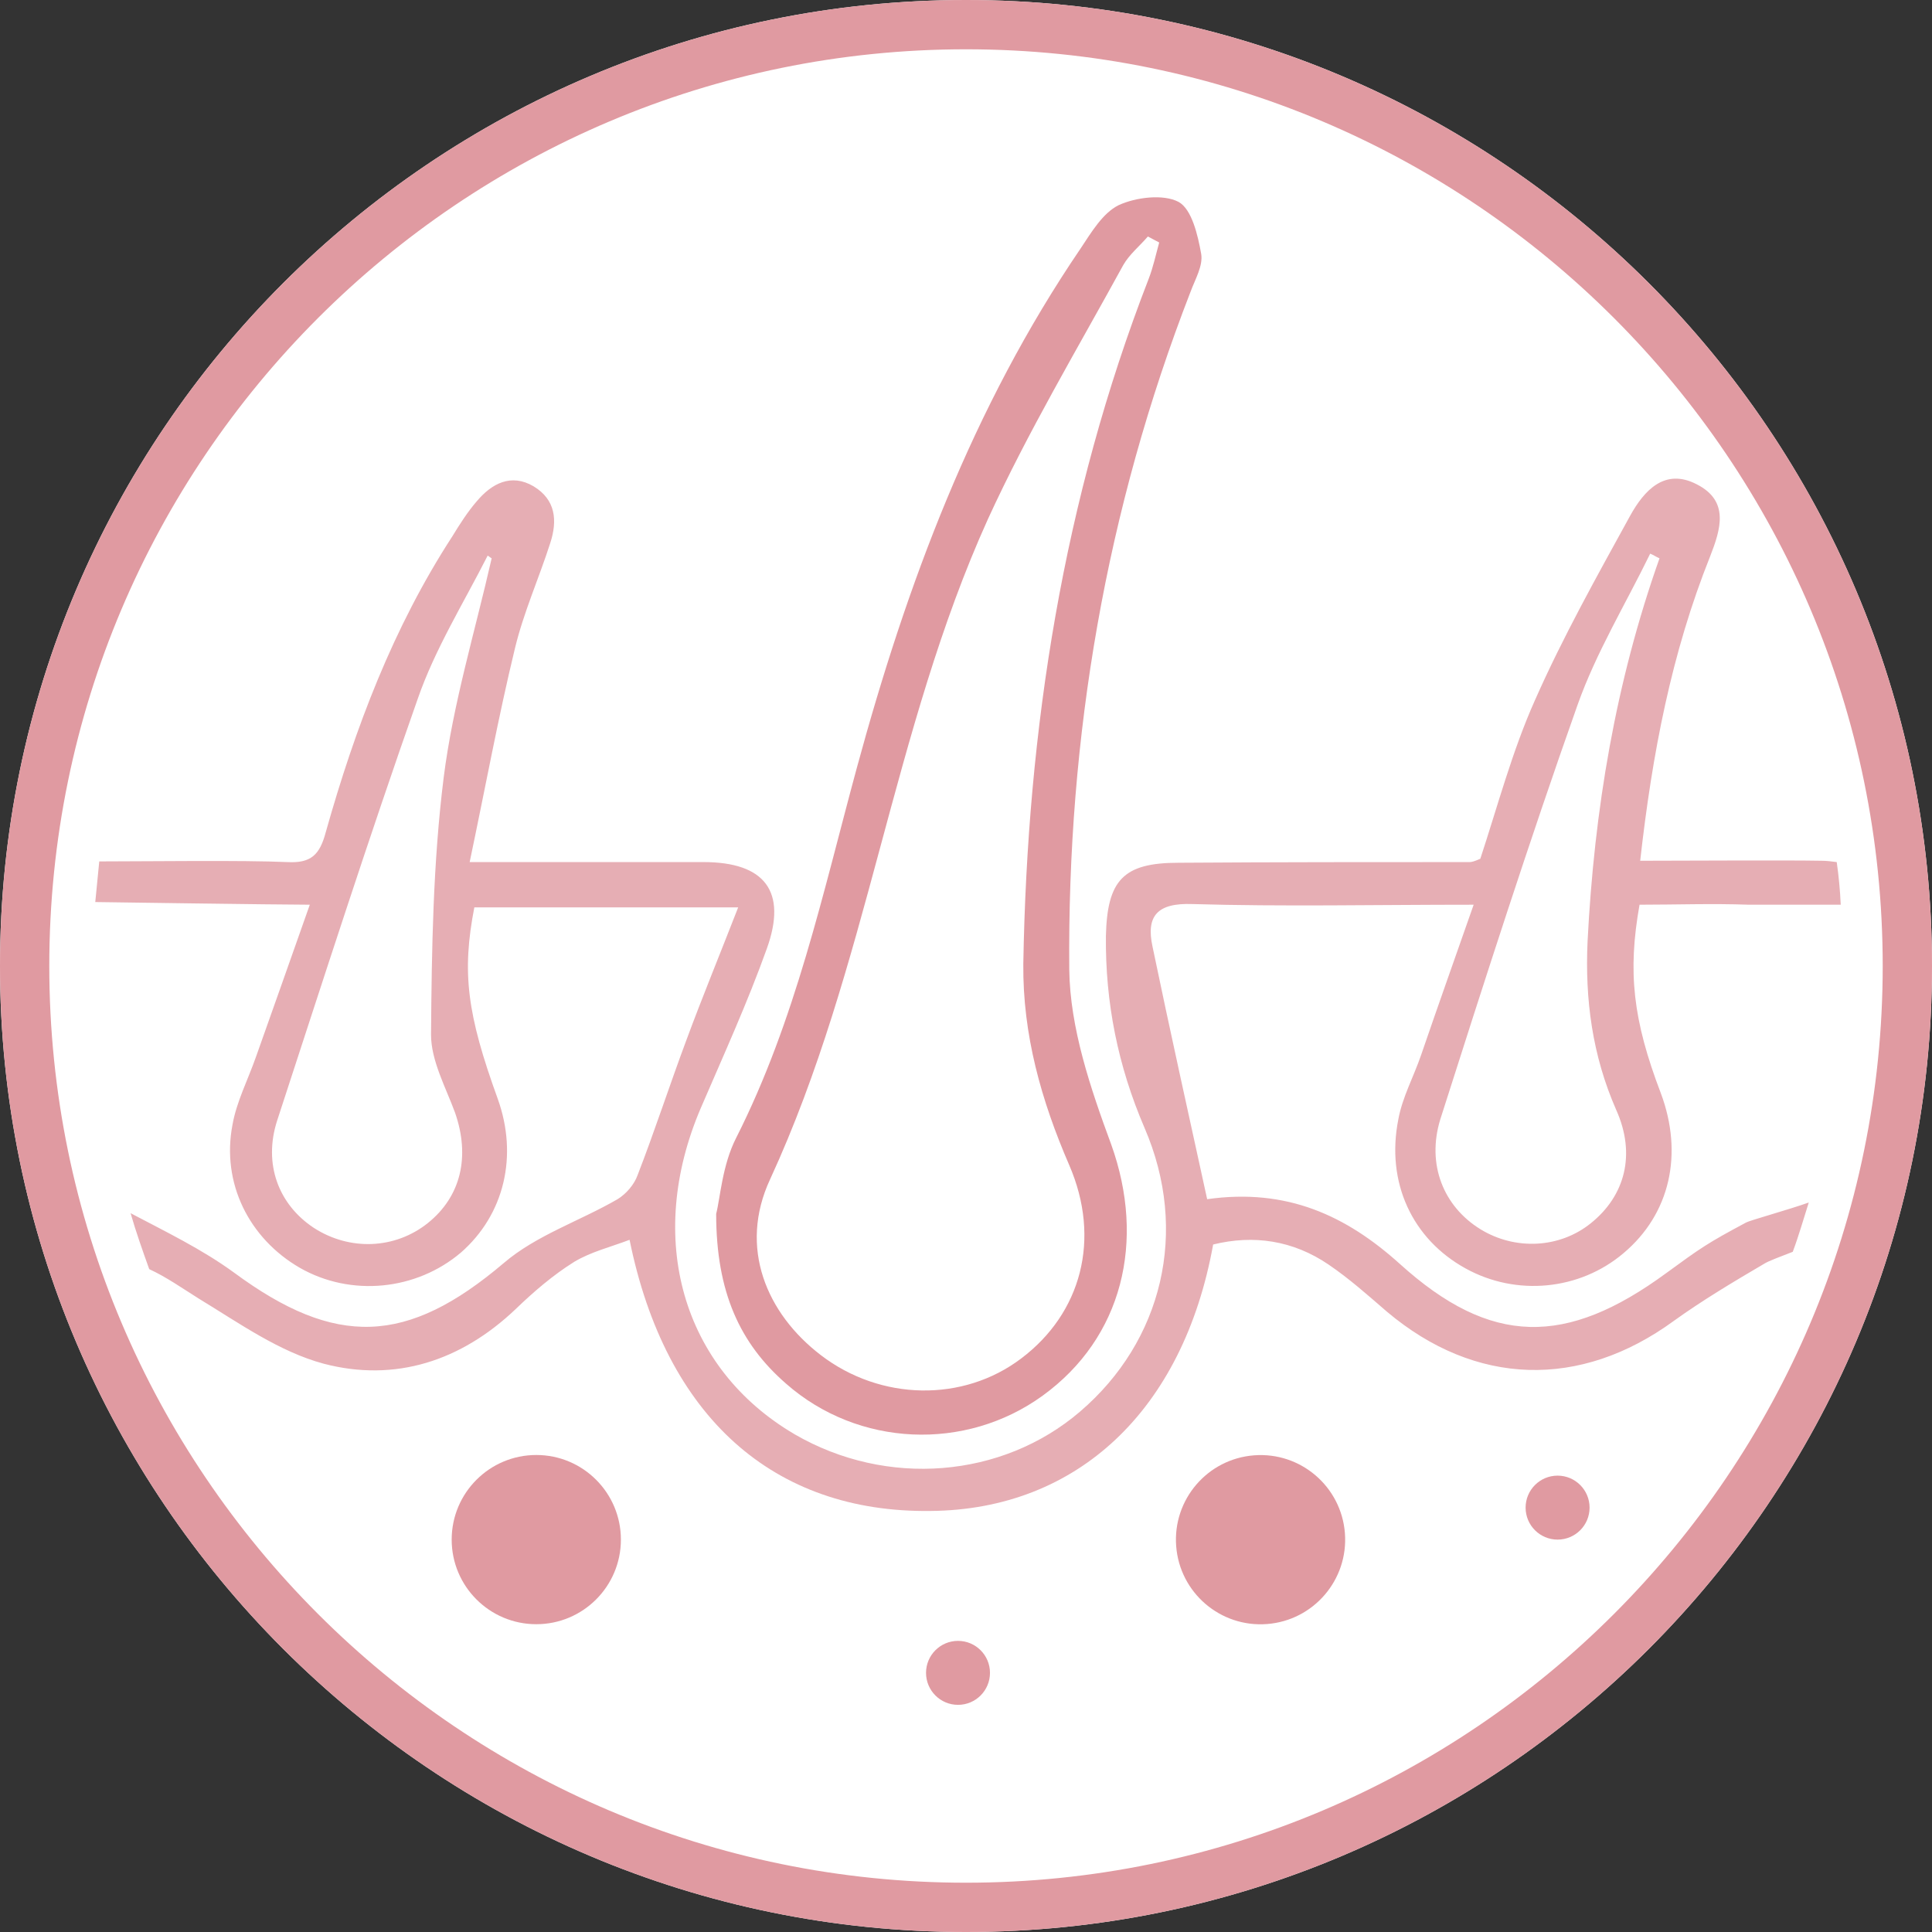
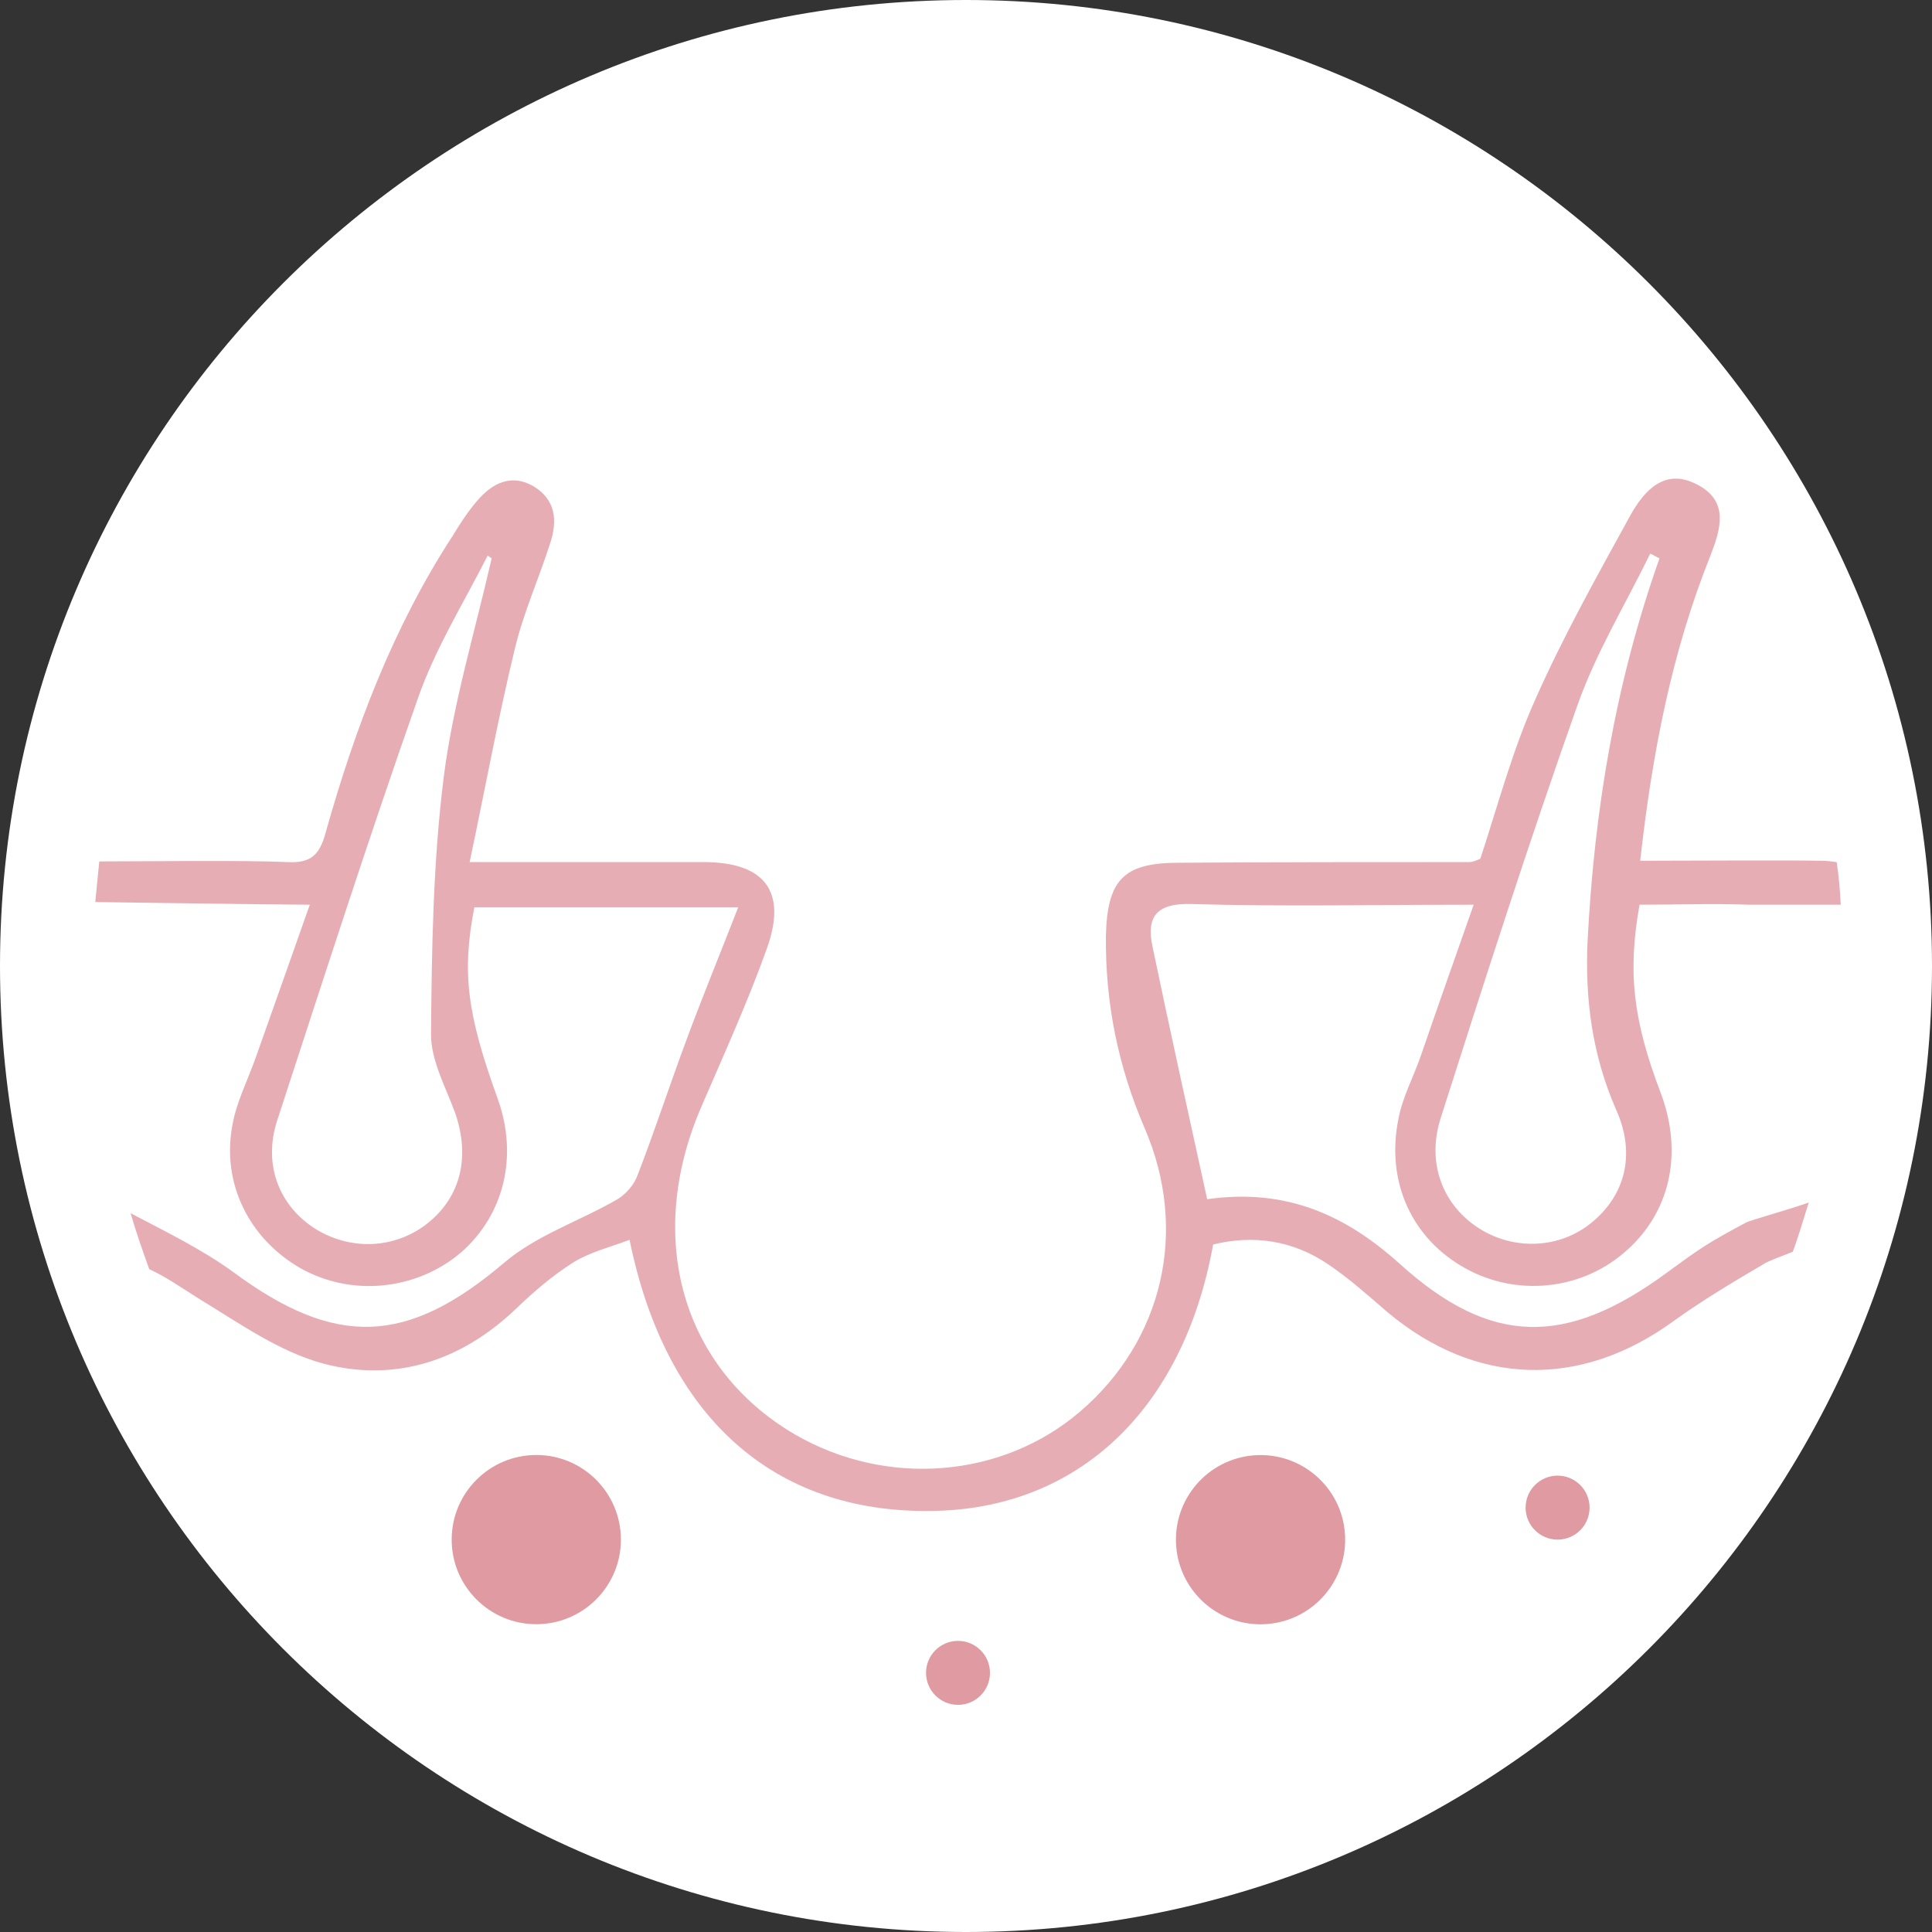
<svg xmlns="http://www.w3.org/2000/svg" width="80" height="80" viewBox="0 0 80 80" fill="none">
  <rect x="0" y="0" width="80" height="80" fill="#333333" stroke="none" />
  <g clip-path="url(#clip0_2818_995)">
    <path d="M40 80C17.931 80 0 62.069 0 40C0 17.931 17.931 0 40 0C62.069 0 80 17.931 80 40C80 62.069 62.069 80 40 80Z" fill="white" />
    <path d="M22.207 67.255C24.142 67.255 25.71 65.686 25.71 63.752C25.71 61.817 24.142 60.248 22.207 60.248C20.272 60.248 18.703 61.817 18.703 63.752C18.703 65.686 20.272 67.255 22.207 67.255Z" fill="#E09AA1" />
    <path d="M52.465 67.248C54.394 67.1 55.838 65.415 55.69 63.486C55.541 61.557 53.857 60.113 51.928 60.262C49.998 60.41 48.555 62.094 48.703 64.024C48.851 65.953 50.536 67.397 52.465 67.248Z" fill="#E09AA1" />
    <path d="M39.669 70.594C40.4 70.594 40.993 70.001 40.993 69.269C40.993 68.538 40.4 67.945 39.669 67.945C38.938 67.945 38.345 68.538 38.345 69.269C38.345 70.001 38.938 70.594 39.669 70.594Z" fill="#E09AA1" />
-     <path d="M29.655 50.262C29.821 49.628 29.904 48.248 30.483 47.117C32.938 42.262 34.069 36.993 35.476 31.807C37.545 24.193 40.276 16.855 44.745 10.29C45.186 9.628 45.655 8.828 46.317 8.497C47.035 8.166 48.166 8.028 48.8 8.359C49.352 8.662 49.6 9.738 49.738 10.511C49.821 11.007 49.49 11.559 49.297 12.083C45.793 21.104 44.193 30.511 44.276 40.138C44.303 42.566 45.159 45.076 46.014 47.393C47.448 51.393 46.483 55.393 43.172 57.793C39.972 60.111 35.531 59.917 32.552 57.297C30.648 55.642 29.655 53.517 29.655 50.262ZM48 10.041C47.835 9.959 47.697 9.876 47.531 9.793C47.2 10.179 46.759 10.538 46.51 10.979C44.607 14.455 42.566 17.876 40.91 21.49C36.938 30.262 35.945 40.028 31.89 48.828C30.566 51.669 31.752 54.4 33.986 56.111C36.469 58.014 39.89 58.069 42.29 56.248C44.773 54.373 45.6 51.31 44.276 48.248C43.117 45.572 42.345 42.842 42.373 39.917C42.538 30.179 44.028 20.662 47.559 11.559C47.752 11.062 47.862 10.538 48 10.041Z" fill="#E09AA1" />
    <path d="M64.496 63.752C65.228 63.752 65.821 63.159 65.821 62.428C65.821 61.696 65.228 61.103 64.496 61.103C63.765 61.103 63.172 61.696 63.172 62.428C63.172 63.159 63.765 63.752 64.496 63.752Z" fill="#E09AA1" />
-     <path d="M40 80C17.931 80 0 62.069 0 40C0 17.931 17.931 0 40 0C62.069 0 80 17.931 80 40C80 62.069 62.069 80 40 80ZM40 2.041C19.062 2.041 2.041 19.062 2.041 40C2.041 60.938 19.062 77.959 40 77.959C60.938 77.959 77.959 60.938 77.959 40C77.959 19.062 60.938 2.041 40 2.041Z" fill="#E09AA1" />
    <path opacity="0.8" d="M60.855 35.697C56.828 35.697 52.828 35.697 48.8 35.725C46.51 35.725 45.848 36.442 45.793 38.759C45.766 41.518 46.29 44.138 47.393 46.704C49.241 50.98 48.138 55.532 44.717 58.456C41.49 61.214 36.717 61.6 32.91 59.394C28.248 56.663 26.703 51.283 29.021 45.876C29.959 43.697 30.952 41.518 31.752 39.283C32.607 36.911 31.669 35.697 29.131 35.697C26.014 35.697 22.897 35.697 19.448 35.697C20.11 32.552 20.634 29.683 21.324 26.842C21.683 25.352 22.317 23.945 22.786 22.483C23.09 21.545 23.007 20.69 22.096 20.138C21.159 19.587 20.359 20.028 19.752 20.745C19.366 21.187 19.035 21.711 18.731 22.207C16.276 25.987 14.703 30.152 13.49 34.456C13.241 35.394 12.883 35.752 11.89 35.697C10.097 35.614 6.014 35.669 4.221 35.669C4.166 35.669 4.138 35.669 4.11 35.669C4.055 36.221 4 36.8 3.945 37.352C3.945 37.352 11.586 37.462 12.828 37.462C12.028 39.725 11.31 41.766 10.593 43.78C10.262 44.718 9.793 45.628 9.628 46.566C9.159 48.994 10.317 51.283 12.414 52.497C14.538 53.711 17.241 53.435 19.09 51.862C20.883 50.29 21.462 47.862 20.607 45.49C19.338 41.987 19.117 40.276 19.641 37.573C23.228 37.573 26.703 37.573 30.566 37.573C29.793 39.559 29.076 41.297 28.414 43.09C27.724 44.938 27.117 46.814 26.4 48.663C26.262 49.049 25.931 49.435 25.572 49.656C24 50.566 22.207 51.145 20.855 52.304C16.855 55.697 13.903 55.807 9.683 52.69C8.359 51.725 6.869 51.007 5.407 50.235C5.628 51.007 5.903 51.78 6.179 52.552C6.897 52.883 7.559 53.352 8.221 53.766C9.903 54.787 11.559 55.973 13.407 56.469C16.359 57.242 19.09 56.359 21.352 54.207C22.096 53.49 22.896 52.8 23.779 52.249C24.469 51.835 25.269 51.642 26.069 51.338C27.559 58.676 32.028 62.649 38.538 62.566C44.607 62.511 48.993 58.401 50.234 51.532C51.917 51.118 53.545 51.366 55.007 52.359C55.862 52.938 56.635 53.628 57.434 54.318C61.103 57.407 65.434 57.518 69.297 54.704C70.483 53.849 71.779 53.076 73.048 52.331C73.214 52.221 73.738 52.028 74.234 51.835C74.483 51.173 74.676 50.483 74.897 49.794C74.041 50.097 72.441 50.538 72.303 50.621C70.704 51.476 70.428 51.669 68.993 52.718C64.855 55.752 61.738 55.752 57.959 52.331C55.752 50.345 53.297 49.187 49.986 49.656C49.214 46.125 48.441 42.649 47.724 39.2C47.448 37.931 47.917 37.38 49.379 37.435C53.131 37.545 56.91 37.462 61.021 37.462C60.248 39.669 59.531 41.683 58.841 43.697C58.538 44.58 58.069 45.435 57.903 46.345C57.379 48.966 58.483 51.311 60.69 52.525C62.786 53.683 65.407 53.435 67.228 51.89C69.159 50.263 69.71 47.78 68.772 45.269C67.614 42.235 67.393 40.249 67.89 37.462C69.379 37.462 70.897 37.407 72.414 37.462H76.221C76.193 36.856 76.138 36.276 76.055 35.697C75.835 35.669 75.641 35.642 75.421 35.642C73.986 35.614 69.434 35.642 67.917 35.642C68.414 31.201 69.214 27.035 70.814 23.035C71.255 21.904 71.614 20.745 70.262 20.056C68.938 19.366 68.083 20.304 67.503 21.352C66.124 23.863 64.717 26.373 63.559 28.994C62.621 31.09 62.014 33.38 61.297 35.559C61.048 35.669 60.938 35.697 60.855 35.697ZM18.841 46.069C19.476 47.89 19.09 49.545 17.71 50.649C16.359 51.725 14.483 51.807 12.993 50.842C11.531 49.876 10.896 48.194 11.476 46.401C13.379 40.58 15.255 34.731 17.297 28.938C18.014 26.869 19.2 24.966 20.193 23.007C20.248 23.035 20.303 23.09 20.359 23.118C19.669 26.152 18.759 29.131 18.372 32.194C17.931 35.725 17.876 39.283 17.848 42.842C17.848 43.918 18.455 45.021 18.841 46.069ZM65.324 29.187C66.097 27.007 67.31 25.021 68.331 22.925C68.469 22.98 68.579 23.062 68.717 23.118C66.897 28.249 66.014 33.545 65.738 38.98C65.628 41.38 65.931 43.697 66.924 45.959C67.752 47.807 67.283 49.518 65.876 50.649C64.579 51.697 62.731 51.78 61.297 50.897C59.779 49.959 59.062 48.221 59.641 46.345C61.462 40.635 63.31 34.869 65.324 29.187Z" fill="#E09AA1" />
  </g>
  <defs>
    <clipPath id="clip0_2818_995">
      <rect width="80" height="80" fill="white" />
    </clipPath>
  </defs>
</svg>